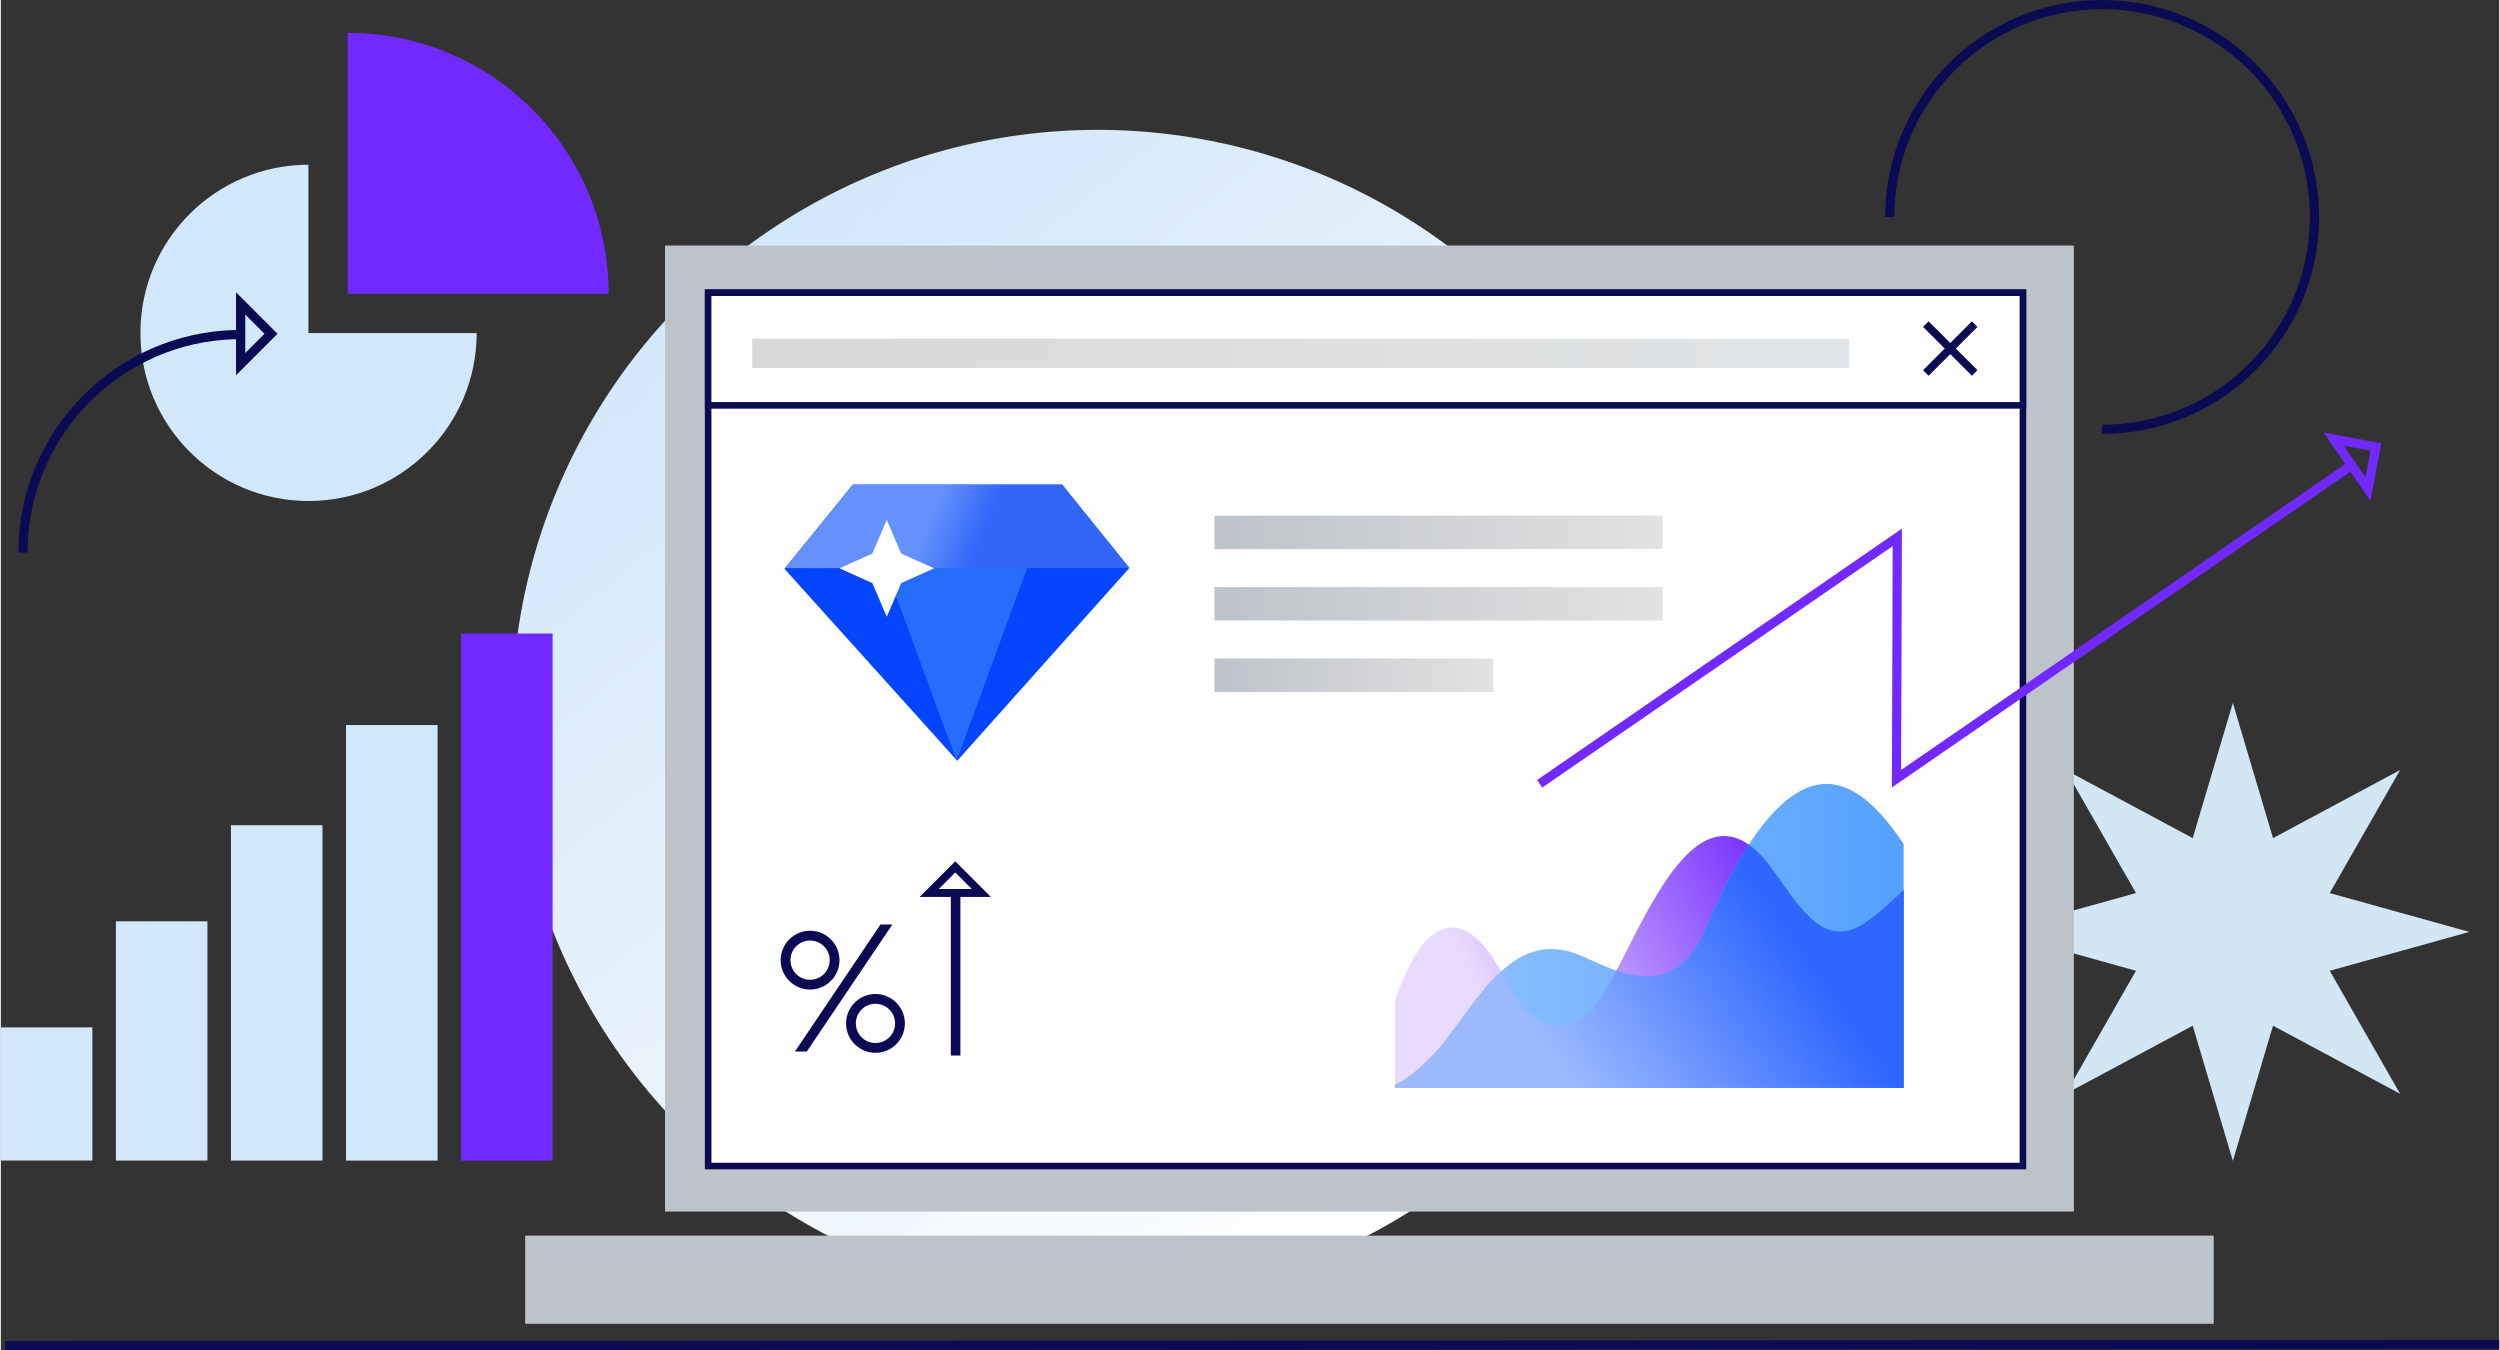
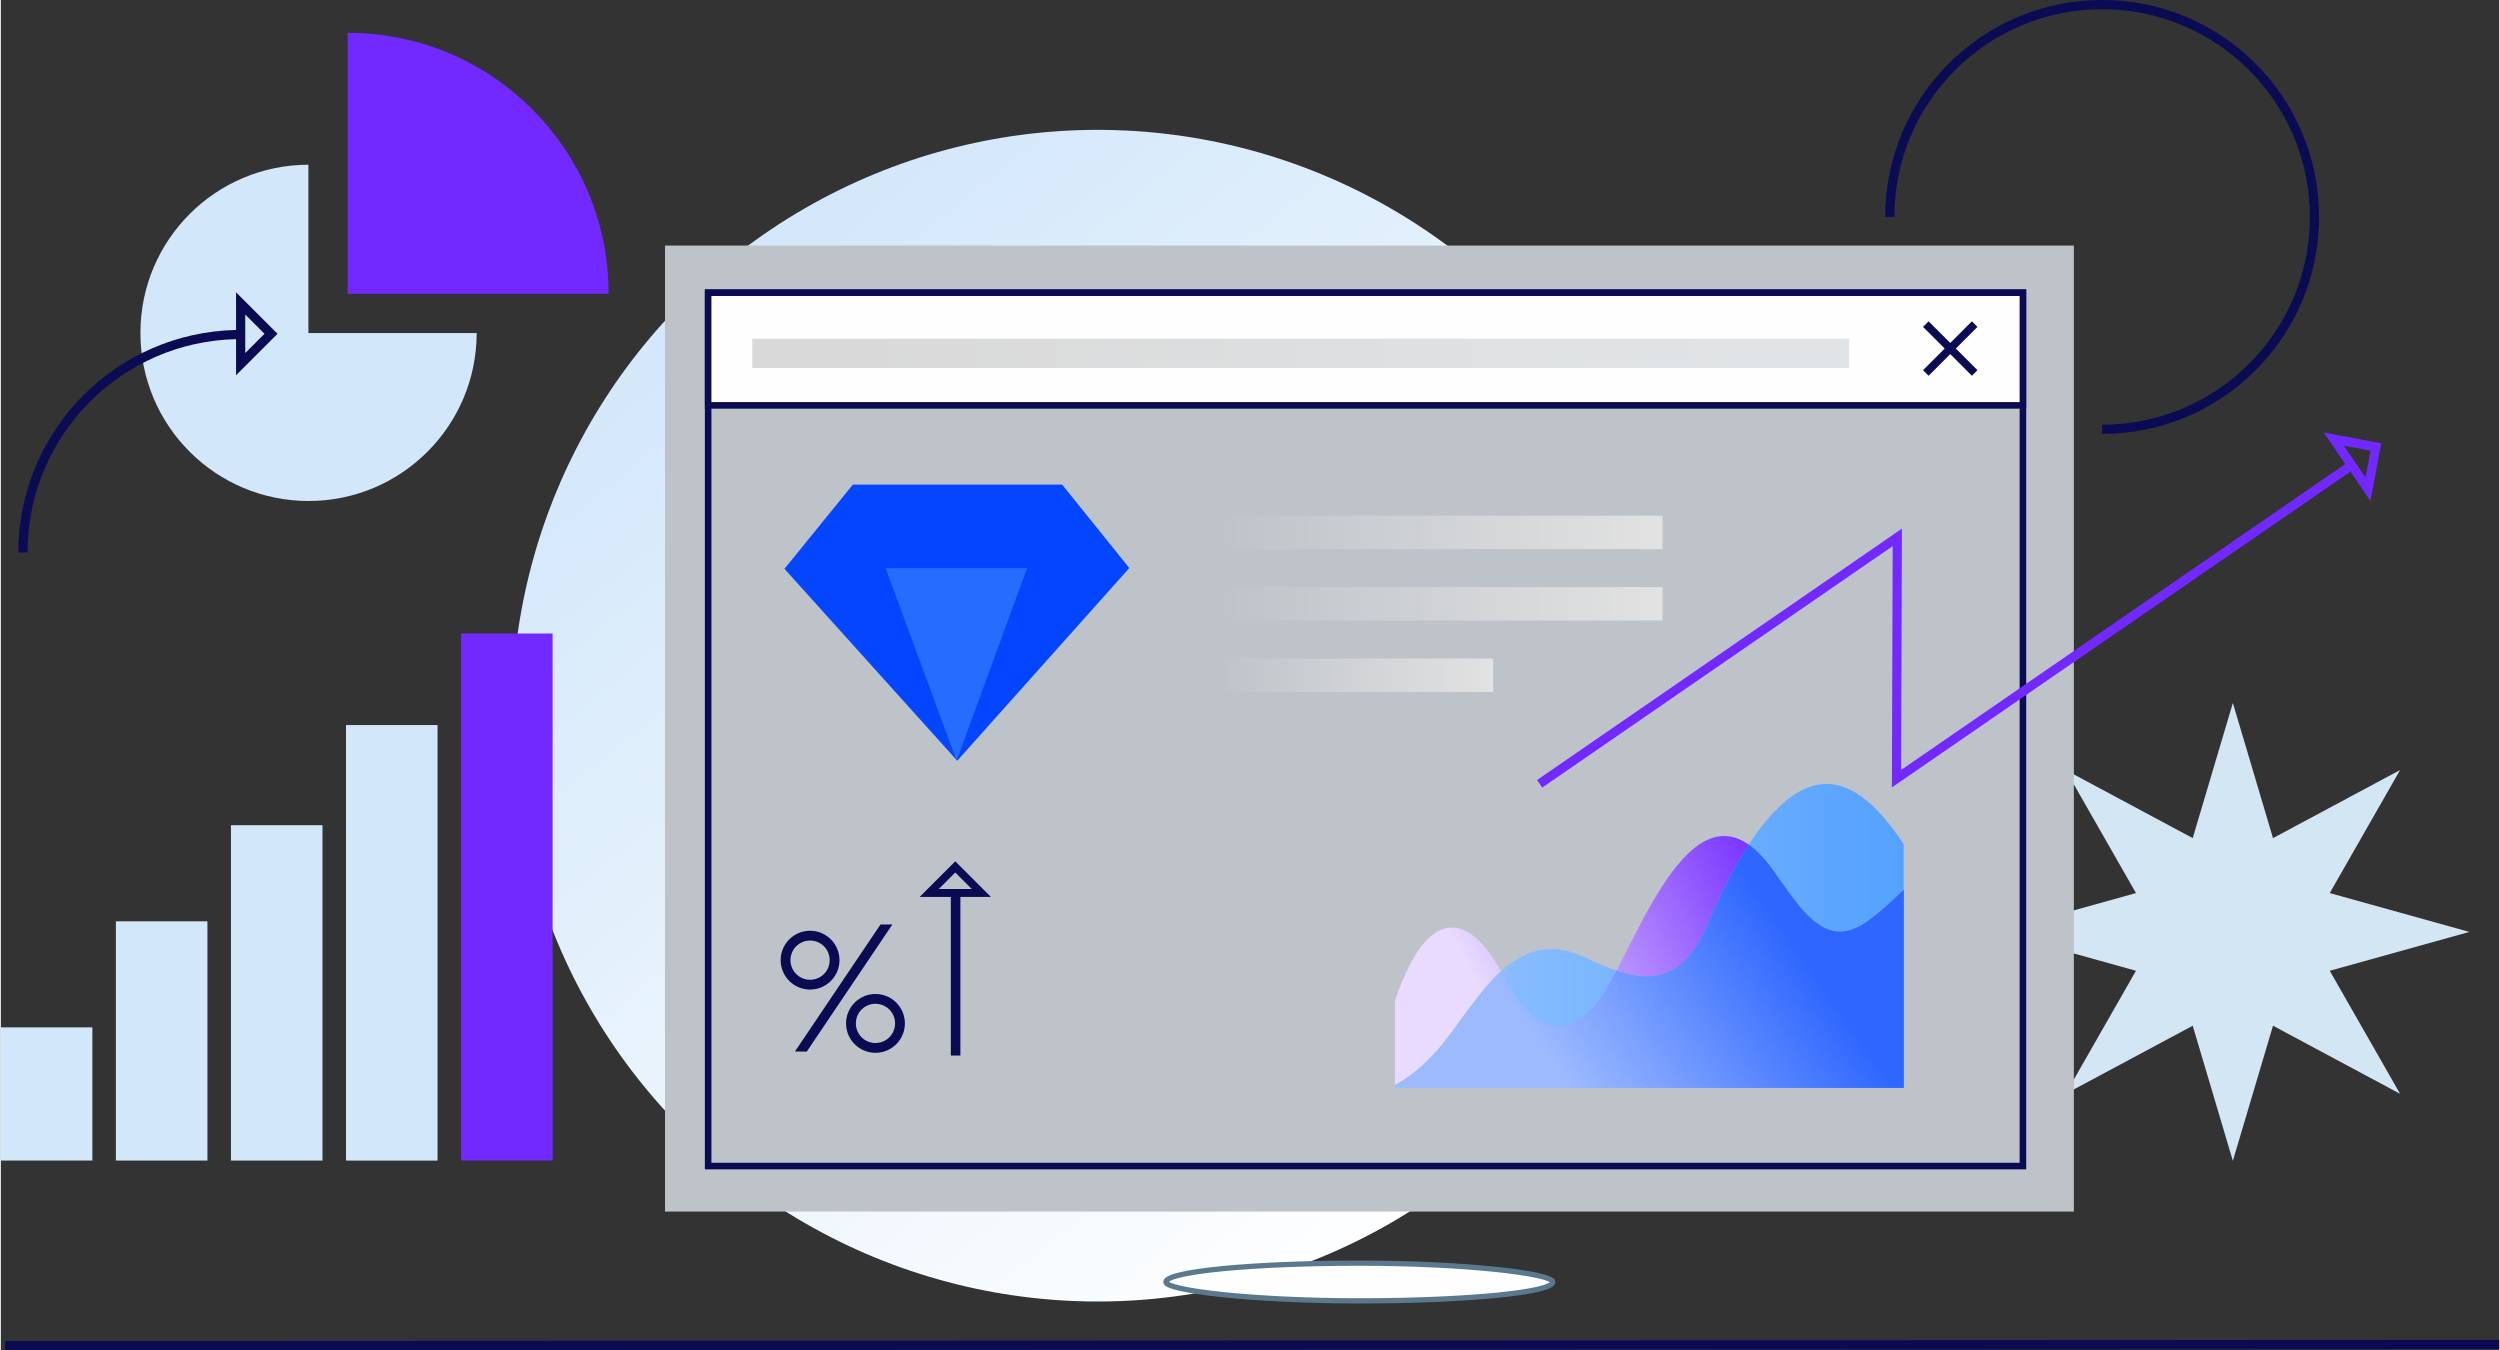
<svg xmlns="http://www.w3.org/2000/svg" xmlns:xlink="http://www.w3.org/1999/xlink" xml:space="preserve" width="1122px" height="606px" style="shape-rendering:geometricPrecision; text-rendering:geometricPrecision; image-rendering:optimizeQuality; fill-rule:evenodd; clip-rule:evenodd" viewBox="0 0 5510497 2978239">
  <rect x="0" y="0" width="5510497" height="2978239" fill="#333333" stroke="none" />
  <defs>
    <style type="text/css">  .str1 {stroke:#0B0B54;stroke-width:20298.5} .str0 {stroke:#5A798E;stroke-width:11602.5} .fil8 {fill:none} .fil6 {fill:#FEFEFE} .fil17 {fill:#0445FF} .fil15 {fill:#0B0B54} .fil18 {fill:#246DFF} .fil3 {fill:#7229FF} .fil5 {fill:#BEC3C9} .fil4 {fill:#D2E7FA} .fil2 {fill:#D2E7FA} .fil0 {fill:#D3E6F4} .fil21 {fill:white} .fil7 {fill:#0B0B54;fill-rule:nonzero} .fil16 {fill:#0B0B54;fill-rule:nonzero} .fil14 {fill:#7229FF;fill-rule:nonzero} .fil11 {fill:url(#id2)} .fil10 {fill:url(#id3)} .fil9 {fill:url(#id4)} .fil13 {fill:url(#id5)} .fil22 {fill:url(#id6)} .fil1 {fill:url(#id7)} .fil20 {fill:url(#id8)} .fil19 {fill:url(#id9)} .fil23 {fill:url(#id10)} .fil12 {fill:url(#id11)}  </style>
    <mask id="id0">
      <linearGradient id="id1" gradientUnits="userSpaceOnUse" x1="1.9704e+006" y1="996575" x2="2.24414e+006" y2="1.32537e+006">
        <stop offset="0" style="stop-opacity:1; stop-color:white" />
        <stop offset="1" style="stop-opacity:0; stop-color:white" />
      </linearGradient>
      <rect style="fill:url(#id1)" x="1877776" y="1063057" width="458993" height="195826" />
    </mask>
    <linearGradient id="id2" gradientUnits="userSpaceOnUse" x1="2.67696e+006" y1="1.48931e+006" x2="3.29159e+006" y2="1.48931e+006">
      <stop offset="0" style="stop-opacity:1; stop-color:#BEC3C9" />
      <stop offset="1" style="stop-opacity:1; stop-color:#E2E2E2" />
    </linearGradient>
    <linearGradient id="id3" gradientUnits="userSpaceOnUse" xlink:href="#id2" x1="2.67696e+006" y1="1.33179e+006" x2="3.66515e+006" y2="1.33179e+006"> </linearGradient>
    <linearGradient id="id4" gradientUnits="userSpaceOnUse" xlink:href="#id2" x1="2.67696e+006" y1="1.17428e+006" x2="3.66515e+006" y2="1.17428e+006"> </linearGradient>
    <linearGradient id="id5" gradientUnits="userSpaceOnUse" x1="3.07493e+006" y1="2.06432e+006" x2="4.19703e+006" y2="2.06432e+006">
      <stop offset="0" style="stop-opacity:1; stop-color:#96C5FF" />
      <stop offset="1" style="stop-opacity:1; stop-color:#54A1FF" />
    </linearGradient>
    <linearGradient id="id6" gradientUnits="userSpaceOnUse" x1="1.87393e+006" y1="797181" x2="3.8604e+006" y2="761550">
      <stop offset="0" style="stop-opacity:1; stop-color:#D9D9D9" />
      <stop offset="1" style="stop-opacity:1; stop-color:#E1E4E6" />
    </linearGradient>
    <linearGradient id="id7" gradientUnits="userSpaceOnUse" x1="1.57572e+006" y1="533492" x2="3.26293e+006" y2="2.62362e+006">
      <stop offset="0" style="stop-opacity:1; stop-color:#D2E7FA" />
      <stop offset="1" style="stop-opacity:1; stop-color:white" />
    </linearGradient>
    <linearGradient id="id8" gradientUnits="userSpaceOnUse" x1="2.22985e+006" y1="1.10362e+006" x2="1.9847e+006" y2="1.21832e+006">
      <stop offset="0" style="stop-opacity:1; stop-color:#639AFE" />
      <stop offset="1" style="stop-opacity:1; stop-color:white" />
    </linearGradient>
    <linearGradient id="id9" gradientUnits="userSpaceOnUse" x1="2.05202e+006" y1="1.13788e+006" x2="2.16677e+006" y2="1.18406e+006">
      <stop offset="0" style="stop-opacity:1; stop-color:#6491FD" />
      <stop offset="1" style="stop-opacity:1; stop-color:#3166F7" />
    </linearGradient>
    <linearGradient id="id10" gradientUnits="userSpaceOnUse" x1="3.87693e+006" y1="1.96205e+006" x2="3.39503e+006" y2="2.30039e+006">
      <stop offset="0" style="stop-opacity:1; stop-color:#2E66FF" />
      <stop offset="1" style="stop-opacity:1; stop-color:#9DBAFF" />
    </linearGradient>
    <linearGradient id="id11" gradientUnits="userSpaceOnUse" x1="3.95924e+006" y1="1.95646e+006" x2="3.31271e+006" y2="2.28706e+006">
      <stop offset="0" style="stop-opacity:1; stop-color:#7229FF" />
      <stop offset="1" style="stop-opacity:1; stop-color:#E8DBFF" />
    </linearGradient>
  </defs>
  <g id="Слой_x0020_1">
    <polygon class="fil0" points="4923112,1550488 5011650,1848607 5291942,1698419 5136811,1969806 5444706,2055502 5136811,2141198 5291942,2412585 5011650,2262397 4923112,2560516 4834579,2262397 4554287,2412585 4709418,2141198 4401523,2055502 4709418,1969806 4554287,1698419 4834579,1848607 " />
    <circle class="fil1" cx="2419326" cy="1578554" r="1292130" />
    <path class="fil2" d="M1049581 734563c-191,204626 -166159,370466 -370838,370466 -102397,0 -195106,-41508 -262209,-108605 -67120,-67120 -108634,-159823 -108634,-262244 0,-204685 165846,-370646 370490,-370838l0 371221 5 0 371186 0z" />
    <path class="fil3" d="M765472 72434c317570,0 575029,257435 575029,575023l0 575 -575586 0 0 -575598 557 0z" />
    <polygon class="fil4" points="963253,1599212 761347,1599212 761347,2559861 963253,2559861 " />
    <polygon class="fil4" points="709467,1820152 507561,1820152 507561,2559831 709467,2559831 " />
    <polygon class="fil4" points="455686,2032111 253780,2032111 253780,2559797 455686,2559797 " />
    <polygon class="fil4" points="201906,2266046 0,2266046 0,2559768 201906,2559768 " />
    <polygon class="fil3" points="1217033,1397341 1015127,1397341 1015127,2559890 1217033,2559890 " />
    <rect class="fil5" x="1464959" y="541637" width="3107454" height="2130669" />
    <rect class="fil6 str0" x="2569709" y="2786083" width="853342" height="83186" rx="2900609" ry="2900609" />
-     <rect class="fil6" x="1560085" y="645627" width="2899969" height="1926307" />
    <path class="fil7" d="M1560083 638373l2899969 0 7252 0 0 7251 0 1926309 0 7251 -7252 0 -2899969 0 -7251 0 0 -7251 0 -1926309 0 -7251 7251 0zm2892717 14503l-2885465 0 0 1911805 2885465 0 0 -1911805z" />
    <polygon class="fil6" points="1560083,645624 4460052,645624 4460052,894108 1560083,894108 " />
    <path class="fil7" d="M1560083 638373l2899969 0 7252 0 0 7251 0 248484 0 7252 -7252 0 -2899969 0 -7251 0 0 -7252 0 -248484 0 -7251 7251 0zm2892717 14503l-2885465 0 0 233981 2885465 0 0 -233981z" />
    <line class="fil8 str1" x1="9624" y1="2968093" x2="5510492" y2="2965395" />
    <g id="_499585024">
      <polygon class="fil9" points="2676964,1137406 3665151,1137406 3665151,1211157 2676964,1211157 " />
      <polygon class="fil10" points="2676964,1294915 3665151,1294915 3665151,1368677 2676964,1368677 " />
      <polygon class="fil11" points="2676964,1452430 3291592,1452430 3291592,1526186 2676964,1526186 " />
    </g>
-     <rect class="fil5" x="1156484" y="2725381" width="3724404" height="194422" />
    <polyline class="fil8" points="3394112,1728823 4182962,1185295 4181222,1717557 5185008,1026109 " />
    <path class="fil12" d="M3074934 2207297c9781,-28281 20676,-55268 32684,-78758 62642,-122562 141620,-104851 208345,27237 66732,132088 151163,137530 216525,39489 78444,-117678 206054,-516437 377196,-275077 63721,89873 114394,172952 201546,115752 23919,-15698 54305,-42482 85800,-73072l0 436664 -1122096 0 0 -192235z" />
    <path class="fil13" d="M3074934 2393220c25003,-12768 55355,-34882 89867,-72654 82772,-90604 162707,-283500 322844,-211623 80416,36112 173329,83456 242740,-9004 37848,-50412 55298,-133979 130284,-245101 140222,-207824 248850,-123833 336361,6874l0 537820 -1122096 0 0 -6312z" />
    <path class="fil8" d="M529727 737788c-265615,0 -480939,215324 -480939,480939" />
    <path class="fil7" d="M581573 736199l-42442 -42442 0 84884 42442 -42442zm-62746 11875c-125678,2860 -239196,54955 -321997,137756 -85191,85185 -137890,202892 -137890,332897l-20304 0c0,-135603 54973,-258386 143842,-347249 86473,-86479 205073,-140854 336349,-143714l0 -58511 0 -24505 17328 17328 66946 66947 7176 7176 -7176 7176 -66946 66946 -17328 17328 0 -24504 0 -55071z" />
    <path class="fil14" d="M5226812 993999l-59074 -11109 47958 70183 11116 -59074zm-1838449 726500l788850 -543529 15925 -10976 -64 19301 -1677 512967 979560 -674758 -33739 -49374 -13784 -20176 24011 4519 93046 17502 9961 1868 -1874 9943 -17502 93040 -4520 24029 -13795 -20182 -30387 -44467 -995403 685676 -15919 10964 58 -19289 1677 -512967 -772926 532558 -11498 -16649z" />
    <path class="fil15" d="M1940232 2039096l26221 0 -188696 280159 -26222 0 188697 -280159zm-11063 153292c17885,0 34093,7274 45841,18999l41 40c11724,11748 18999,27956 18999,45842 0,17891 -7275,34111 -18999,45841l-41 46c-11748,11719 -27956,18999 -45841,18999 -17886,0 -34112,-7280 -45842,-18999l-46 -46c-11719,-11730 -18999,-27950 -18999,-45841 0,-17886 7280,-34094 18999,-45842l46 -40c11730,-11725 27956,-18999 45842,-18999zm30636 34291l-47 -47c-7814,-7785 -18639,-12617 -30589,-12617 -11951,0 -22776,4832 -30596,12617l-41 47c-7785,7820 -12623,18645 -12623,30590 0,11950 4838,22775 12623,30595l41 41c7820,7791 18645,12623 30596,12623 11950,0 22775,-4832 30589,-12623l47 -41c7785,-7820 12618,-18645 12618,-30595 0,-11945 -4833,-22770 -12618,-30590zm-174895 -173782c17885,0 34093,7275 45841,18999l40 41c11725,11747 18999,27956 18999,45841 0,17885 -7274,34111 -18999,45841l-40 47c-11748,11718 -27956,18999 -45841,18999 -17891,0 -34112,-7281 -45842,-18999l-46 -47c-11719,-11730 -18999,-27956 -18999,-45841 0,-17885 7280,-34094 18999,-45841l46 -41c11730,-11724 27951,-18999 45842,-18999zm30636 34291l-47 -46c-7820,-7785 -18645,-12618 -30589,-12618 -11951,0 -22776,4833 -30596,12618l-41 46c-7791,7814 -12623,18640 -12623,30590 0,11951 4832,22776 12623,30596l41 40c7820,7786 18645,12624 30596,12624 11944,0 22769,-4838 30589,-12624l47 -40c7785,-7820 12617,-18645 12617,-30596 0,-11950 -4832,-22776 -12617,-30590z" />
    <path class="fil15" d="M2116496 1978288l0 349889 -21145 0 0 -349889 -47675 0 -21041 0 14880 -14881 57496 -57495 6161 -6161 6161 6161 57496 57495 14880 14881 -21041 0 -46172 0zm25131 -17439l-36455 -36455 -36455 36455 72910 0z" />
    <polygon class="fil16" points="4242924,717820 4248847,711897 4250471,710273 4252032,708713 4253592,710273 4255217,711897 4299776,756451 4344329,711897 4345954,710273 4347514,708713 4349069,710273 4350699,711897 4350705,711897 4356628,717820 4356628,717826 4358252,719456 4359813,721011 4358252,722572 4356628,724196 4312074,768749 4356628,813309 4358252,814933 4359813,816494 4358252,818054 4356628,819678 4350705,825601 4350699,825607 4349069,827232 4347514,828786 4345954,827232 4344329,825607 4299776,781048 4255217,825607 4255211,825607 4253586,827226 4252032,828775 4250477,827226 4248853,825607 4248847,825607 4242918,819678 4242918,819673 4241299,818048 4239750,816494 4241299,814939 4242918,813314 4242918,813309 4287477,768749 4242918,724196 4241294,722572 4239739,721011 4241294,719456 4242918,717826 " />
    <path class="fil8" d="M4634715 946899c258677,0 468374,-209697 468374,-468373 0,-258677 -209697,-468374 -468374,-468374 -258676,0 -468373,209697 -468373,468374" />
    <path class="fil16" d="M4634715 936747c126537,0 241099,-51294 324016,-134205 82911,-82917 134206,-197480 134206,-324016 0,-126537 -51295,-241099 -134206,-324016 -82917,-82911 -197479,-134206 -324016,-134206 -126536,0 -241099,51295 -324016,134206 -82911,82917 -134205,197479 -134205,324016l-20304 0c0,-132135 53568,-251773 140157,-338368 86595,-86589 206234,-140158 338368,-140158 132135,0 251774,53569 338368,140158 86590,86595 140158,206233 140158,338368 0,132134 -53568,251773 -140158,338368 -86594,86589 -206233,140157 -338368,140157l0 -20304z" />
    <polygon class="fil17" points="1879261,1068858 2340934,1068858 2489068,1252868 2109540,1677923 1728452,1254649 " />
    <polygon class="fil18" points="2263586,1253082 2108200,1677923 1951521,1253082 " />
-     <polygon class="fil19" points="1879261,1068858 2340934,1068858 2489068,1252868 2488883,1253082 1729722,1253082 " />
    <polygon class="fil20" style="mask:url(#id0)" points="1883577,1068858 2330967,1068858 2263586,1253082 1951521,1253082 " />
-     <polygon class="fil21" points="1954097,1146688 1985916,1220955 2058426,1253546 1985916,1286138 1954097,1360405 1922283,1286138 1849773,1253546 1922283,1220955 " />
    <polygon class="fil22" points="1657381,747122 4076927,747122 4076927,811615 1657381,811615 " />
    <path class="fil23" d="M3309025 2142544c2326,4281 4641,8684 6938,13232 66732,132088 151163,137530 216525,39489 9642,-14468 20032,-33195 31153,-54450 58871,20107 118490,23402 166744,-40876 36925,-49182 54445,-129930 124912,-237032 17613,12293 35736,30979 54387,57281 63721,89873 114394,172952 201546,115752 23919,-15698 54305,-42482 85800,-73072l0 436664 -1122096 0 0 -6312c25003,-12768 55355,-34882 89867,-72654 44571,-48789 88335,-127221 144224,-178022z" />
  </g>
</svg>